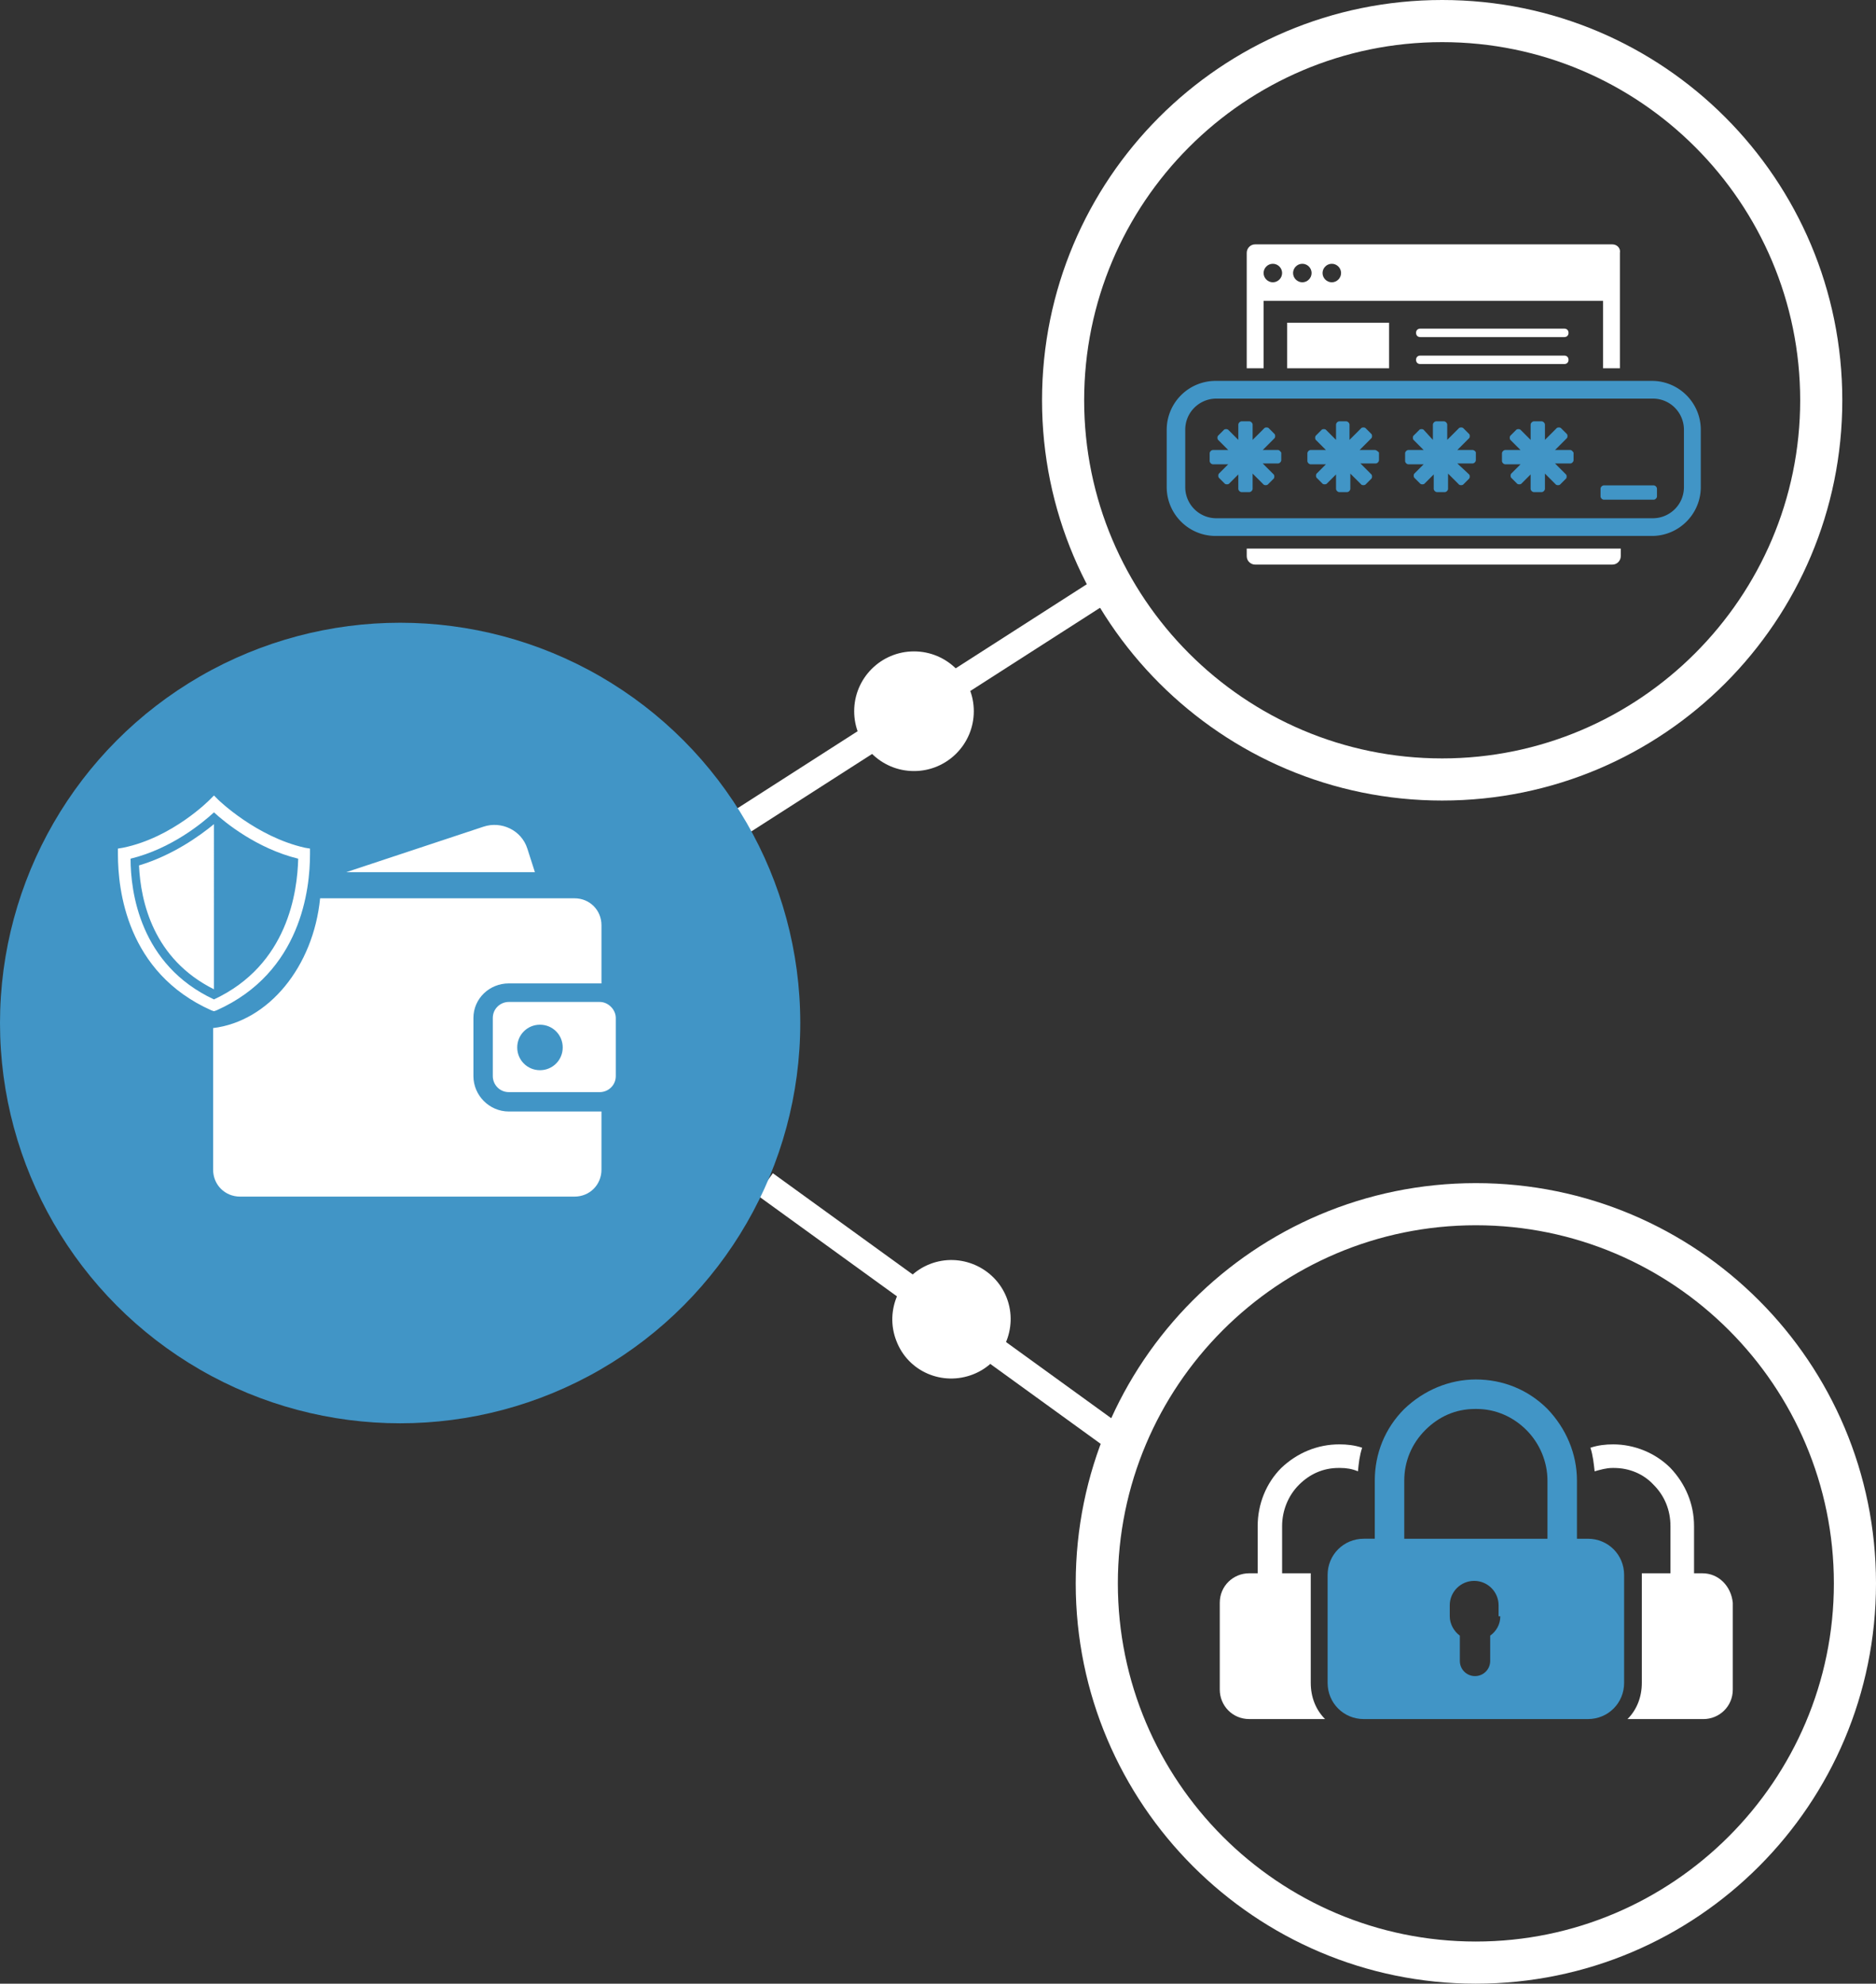
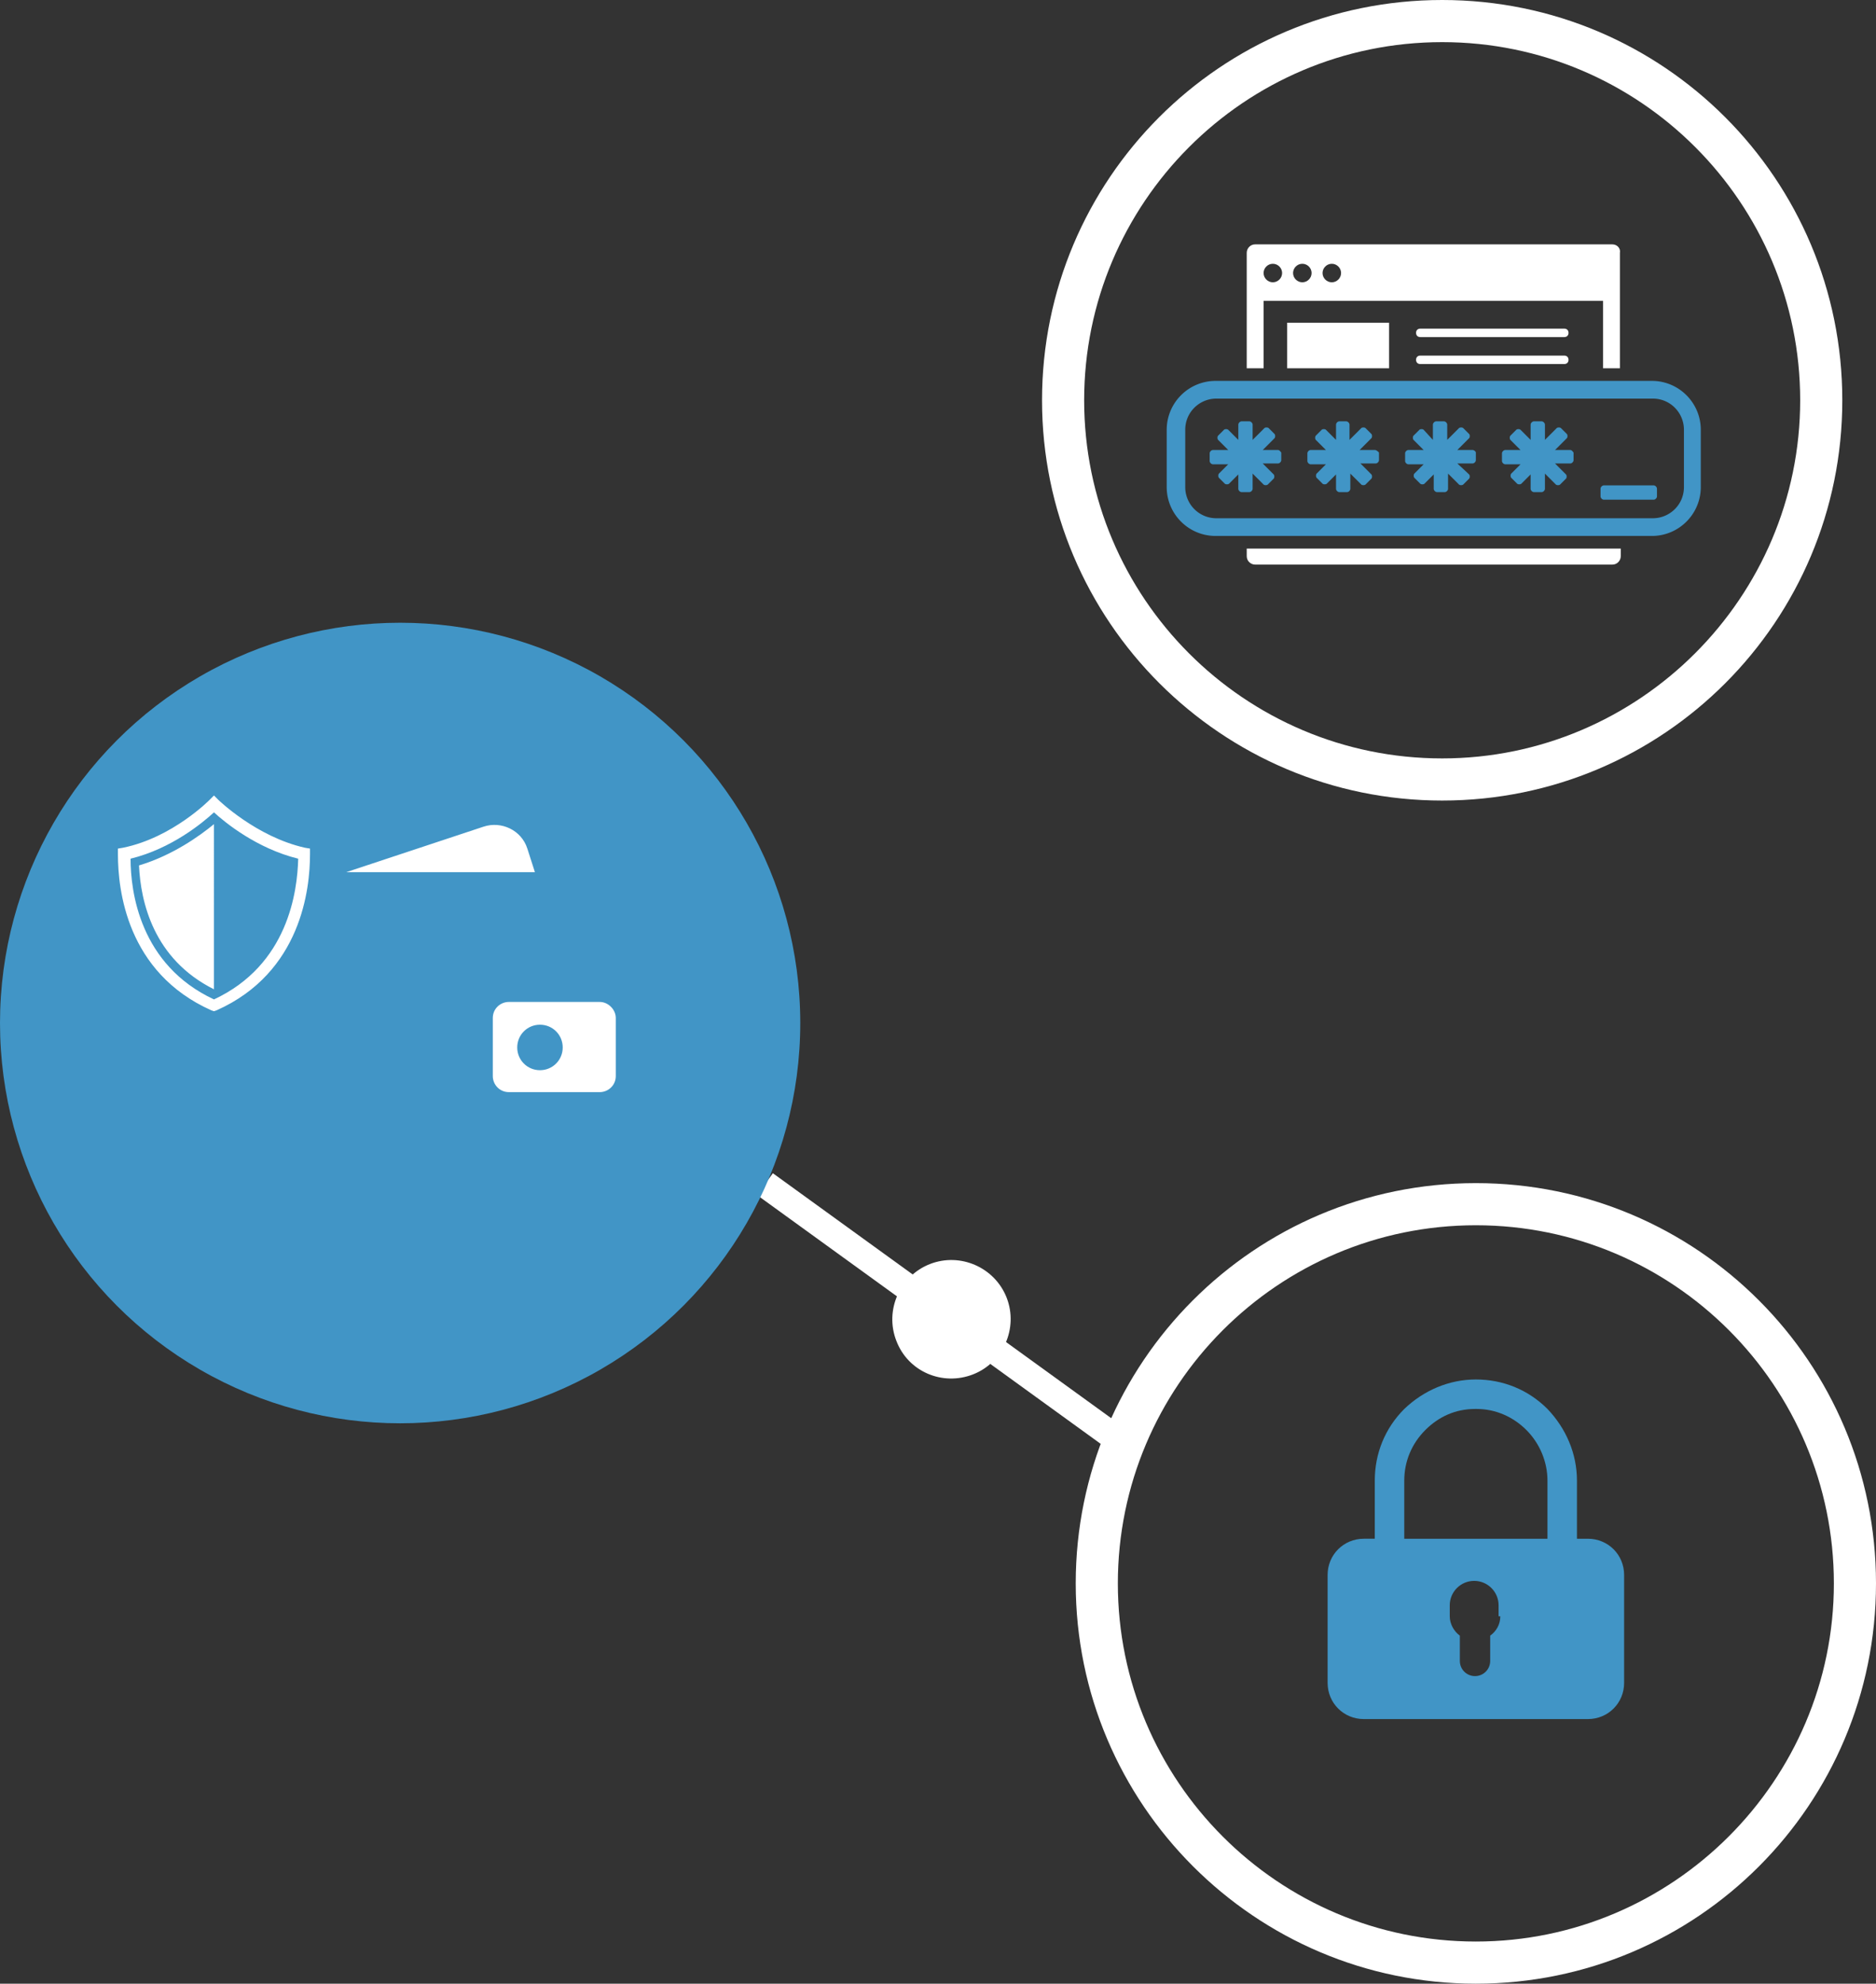
<svg xmlns="http://www.w3.org/2000/svg" width="222.7" height="235.4" xml:space="preserve">
  <rect width="100%" height="100%" fill="#333333" stroke="none" />
  <path fill="#FFF" d="M171.2 5c23.5 0 42.5 19.1 42.5 42.5S194.6 90 171.2 90c-23.5 0-42.5-19.1-42.5-42.5S147.7 5 171.2 5m0-5c-26.3 0-47.5 21.3-47.5 47.5S145 95 171.2 95c26.301 0 47.5-21.3 47.5-47.5S197.5 0 171.2 0zm4 145.4c23.5 0 42.5 19.1 42.5 42.5 0 23.399-19.1 42.5-42.5 42.5-23.5 0-42.5-19.101-42.5-42.5 0-23.4 19-42.5 42.5-42.5m0-5c-26.3 0-47.5 21.3-47.5 47.5 0 26.199 21.301 47.5 47.5 47.5 26.301 0 47.5-21.301 47.5-47.5 0-26.2-21.2-47.5-47.5-47.5z" />
-   <path fill="#FFF" d="m132.341 70.998-45.96 29.466-1.727-2.694 45.96-29.466z" />
-   <circle fill="#FFF" cx="108.5" cy="84.4" r="7.1" />
  <path fill="#FFF" d="m135.978 171.237-1.876 2.592-44.231-32.012 1.876-2.592z" />
  <path fill="#FFF" d="M106.4 159.1c-1.4-3.6.4-7.7 4-9.1 3.601-1.4 7.7.4 9.101 4 1.399 3.6-.4 7.7-4 9.1-3.601 1.4-7.701-.3-9.101-4" />
  <circle fill="#4195C6" cx="47.5" cy="121.4" r="47.5" />
  <path fill="#FFF" d="M168.6 40h17.1c.301 0 .5-.2.5-.5s-.2-.5-.5-.5h-17.1c-.301 0-.5.2-.5.5s.199.5.5.5zM148 66c0 .6.5 1 1 1h42.4c.601 0 1-.5 1-1v-.9H148v.9zm4.799-27.7v5.4H164.9v-5.4h-12.101zM191.4 29H149c-.601 0-1 .5-1 1v13.7h2v-8h40.299v8h2V30c.101-.5-.299-1-.899-1zm-40.3 4.5c-.6 0-1.1-.5-1.1-1.1s.5-1.1 1.1-1.1 1.1.5 1.1 1.1-.5 1.1-1.1 1.1zm3.5 0c-.6 0-1.1-.5-1.1-1.1s.5-1.1 1.1-1.1 1.1.5 1.1 1.1-.5 1.1-1.1 1.1zm3.5 0c-.6 0-1.1-.5-1.1-1.1s.5-1.1 1.1-1.1 1.1.5 1.1 1.1-.5 1.1-1.1 1.1zm10.5 9.7h17.1c.301 0 .5-.2.5-.5s-.199-.5-.5-.5h-17.1c-.301 0-.5.2-.5.5s.199.5.5.5z" />
  <path fill="#4195C6" d="M196.1 45.2h-51.801A5.804 5.804 0 0 0 138.5 51v6.8c0 3.2 2.6 5.8 5.799 5.8H196.1c3.199 0 5.8-2.6 5.8-5.8V51c0-3.2-2.601-5.8-5.8-5.8zm3.8 12.6c0 2.1-1.7 3.7-3.7 3.7h-51.8a3.69 3.69 0 0 1-3.7-3.7V51c0-2.1 1.7-3.7 3.7-3.7h51.8c2.1 0 3.7 1.7 3.7 3.7v6.8zm-25.101-4.4H173l1.4-1.4c.101-.1.101-.4 0-.5l-.7-.7c-.1-.1-.4-.1-.5 0l-1.4 1.4v-1.8c0-.2-.199-.4-.399-.4h-.901c-.201 0-.4.2-.4.4v1.8L169 51c-.101-.1-.4-.1-.5 0l-.701.7c-.1.1-.1.4 0 .5L169 53.4h-1.8c-.199 0-.4.2-.4.4v.9c0 .2.201.4.4.4h1.8l-1.101 1.1c-.101.1-.101.4 0 .5l.7.7c.1.1.4.1.5 0l1.1-1.1V58c0 .2.2.4.4.4h.9c.199 0 .399-.2.399-.4v-1.8l1.3 1.3c.1.1.4.1.5 0l.7-.7c.101-.1.101-.4 0-.5L173 55h1.799c.201 0 .4-.2.4-.4v-.9c.001-.1-.199-.3-.4-.3zm-23.099 0h-1.8l1.399-1.4c.101-.1.101-.4 0-.5l-.699-.7c-.1-.1-.4-.1-.5 0l-1.4 1.4v-1.8c0-.2-.199-.4-.4-.4h-.9c-.2 0-.399.2-.399.4v1.8L145.8 51c-.1-.1-.399-.1-.5 0l-.699.7c-.1.1-.1.4 0 .5l1.199 1.2H144c-.201 0-.4.2-.4.4v.9c0 .2.199.4.4.4h1.799l-1.1 1.1c-.1.1-.1.4 0 .5l.7.7c.101.1.399.1.5 0L147 56.3V58c0 .2.199.4.399.4h.899c.201 0 .4-.2.4-.4v-1.8L150 57.5c.1.1.399.1.5 0l.699-.7c.1-.1.1-.4 0-.5l-1.3-1.3h1.8c.2 0 .4-.2.4-.4v-.9c-.099-.1-.199-.3-.399-.3zm11.5 0h-1.8l1.399-1.4c.101-.1.101-.4 0-.5l-.699-.7c-.1-.1-.4-.1-.5 0l-1.4 1.4v-1.8c0-.2-.199-.4-.4-.4h-.8c-.201 0-.4.2-.4.4v1.8l-1.2-1.2c-.101-.1-.399-.1-.5 0l-.7.7c-.1.1-.1.4 0 .5l1.2 1.2h-1.8c-.2 0-.4.2-.4.4v.9c0 .2.2.4.4.4h1.8l-1.101 1.1c-.1.1-.1.4 0 .5l.701.7c.1.1.399.1.5 0l1.1-1.1V58c0 .2.199.4.4.4h.899c.2 0 .399-.2.399-.4v-1.8l1.301 1.3c.1.1.4.1.5 0l.699-.7c.101-.1.101-.4 0-.5L161.5 55h1.799c.201 0 .4-.2.4-.4v-.9c-.099-.1-.299-.3-.499-.3zm33.099 4.2H190.4c-.2 0-.399.2-.399.4v.9c0 .2.199.4.399.4h5.899c.201 0 .4-.2.4-.4V58c.001-.2-.199-.4-.4-.4zm-9.899-4.2h-1.8L186 52c.1-.1.1-.4 0-.5l-.701-.7c-.1-.1-.399-.1-.5 0l-1.399 1.4v-1.8c0-.2-.2-.4-.399-.4h-.9c-.2 0-.4.2-.4.4v1.8L180.5 51c-.101-.1-.4-.1-.5 0l-.701.7c-.1.1-.1.4 0 .5l1.201 1.2h-1.8c-.199 0-.4.2-.4.4v.9c0 .2.201.4.4.4h1.801l-1.101 1.1c-.101.1-.101.4 0 .5l.7.7c.1.1.4.1.5 0l1.1-1.1V58c0 .2.2.4.4.4h.9c.199 0 .399-.2.399-.4v-1.8l1.3 1.3c.1.1.4.1.5 0l.7-.7c.101-.1.101-.4 0-.5l-1.3-1.3h1.8c.2 0 .399-.2.399-.4v-.9c-.098-.1-.198-.3-.398-.3z" />
-   <path fill="#FFF" d="M71.2 118.9H60.4c-1 0-1.9.8-1.9 1.9v6.9c0 1 .8 1.9 1.9 1.9h10.8c1 0 1.9-.8 1.9-1.9v-6.9c0-1-.9-1.9-1.9-1.9zm-7.1 8.1c-1.5 0-2.7-1.2-2.7-2.7s1.2-2.7 2.7-2.7 2.7 1.2 2.7 2.7-1.2 2.7-2.7 2.7zm-1.5-26.3c-.7-2.2-3.1-3.3-5.2-2.6l-16.3 5.4h22.4l-.9-2.8zm-25.8 0-.6-.1c-5.8-1.3-10.3-5.7-10.3-5.7l-.5-.5-.5.5s-4.4 4.5-10.3 5.7l-.6.1v.7c0 4.1 1 14 11.1 18.5l.3.1.3-.1c10.1-4.5 11.1-14.5 11.1-18.5v-.7zm-11.4 17.9c-8.8-4.1-9.9-12.8-9.9-16.7 4.9-1.2 8.6-4.3 9.9-5.5 1.3 1.2 5.1 4.3 10 5.5-.1 3.9-1.2 12.6-10 16.7zm0-1.2V97.8c-1.7 1.4-4.9 3.7-8.9 4.9.2 4.3 1.7 11.1 8.9 14.7z" />
-   <path fill="#FFF" d="M60.4 116.7h11v-6.9c0-1.8-1.4-3.2-3.2-3.2H38c-.8 8.1-6.1 14.6-12.7 15.4v16.8c0 1.8 1.4 3.2 3.2 3.2h39.7c1.8 0 3.2-1.4 3.2-3.2v-6.9h-11c-2.3 0-4.2-1.9-4.2-4.2v-6.9c0-2.3 1.9-4.1 4.2-4.1zm91.7 57.5c-1.801 1.8-2.801 4.3-2.801 6.899v5.601h-1c-1.899 0-3.5 1.5-3.5 3.5v10.3c0 1.9 1.5 3.5 3.5 3.5h9c-1.1-1.1-1.699-2.6-1.699-4.3v-13h-3.4v-5.6c0-1.8.7-3.6 2-4.899 1.301-1.3 2.9-2 4.7-2h.2c.699 0 1.4.1 2.1.399.1-1 .2-1.899.5-2.8-.9-.3-1.8-.399-2.699-.399-2.601-.001-5.001.999-6.901 2.799zm50 12.5h-1v-5.6c0-2.6-1-5-2.801-6.899-1.799-1.8-4.299-2.8-6.799-2.8-.9 0-1.801.1-2.701.399.301.9.4 1.9.5 2.8.701-.199 1.4-.399 2.101-.399h.201c1.8 0 3.5.7 4.699 2 1.301 1.3 2 3 2 4.899v5.601h-3.4v13c0 1.7-.601 3.2-1.7 4.3h9c1.9 0 3.5-1.5 3.5-3.5v-10.3c-.2-2.001-1.7-3.501-3.6-3.501z" />
+   <path fill="#FFF" d="M71.2 118.9H60.4c-1 0-1.9.8-1.9 1.9v6.9c0 1 .8 1.9 1.9 1.9h10.8c1 0 1.9-.8 1.9-1.9v-6.9c0-1-.9-1.9-1.9-1.9zm-7.1 8.1c-1.5 0-2.7-1.2-2.7-2.7s1.2-2.7 2.7-2.7 2.7 1.2 2.7 2.7-1.2 2.7-2.7 2.7zm-1.5-26.3c-.7-2.2-3.1-3.3-5.2-2.6l-16.3 5.4h22.4l-.9-2.8zm-25.8 0-.6-.1c-5.8-1.3-10.3-5.7-10.3-5.7l-.5-.5-.5.5s-4.4 4.5-10.3 5.7l-.6.1v.7c0 4.1 1 14 11.1 18.5l.3.1.3-.1c10.1-4.5 11.1-14.5 11.1-18.5v-.7m-11.4 17.9c-8.8-4.1-9.9-12.8-9.9-16.7 4.9-1.2 8.6-4.3 9.9-5.5 1.3 1.2 5.1 4.3 10 5.5-.1 3.9-1.2 12.6-10 16.7zm0-1.2V97.8c-1.7 1.4-4.9 3.7-8.9 4.9.2 4.3 1.7 11.1 8.9 14.7z" />
  <path fill="#4195C6" d="M188.5 182.6h-1.3v-6.9c0-3.2-1.3-6.2-3.5-8.5-2.3-2.3-5.3-3.5-8.5-3.5-3.199 0-6.199 1.3-8.5 3.5-2.3 2.3-3.5 5.3-3.5 8.5v6.899h-1.3c-2.399 0-4.3 1.9-4.3 4.301v12.8c0 2.399 1.9 4.3 4.3 4.3h26.6c2.399 0 4.299-1.9 4.299-4.3v-12.8c0-2.4-1.899-4.3-4.299-4.3zm-10.4 9.2c0 1-.5 1.8-1.2 2.3v3c0 1-.8 1.801-1.8 1.801s-1.801-.801-1.801-1.801v-3c-.699-.5-1.199-1.399-1.199-2.3v-1.3c0-1.6 1.3-2.9 2.9-2.9 1.6 0 2.899 1.301 2.899 2.9v1.3h.201zm5.6-9.2h-17v-6.9c0-2.3.9-4.4 2.5-6 1.6-1.601 3.6-2.5 5.9-2.5h.2c2.201 0 4.301.899 5.9 2.5 1.6 1.6 2.5 3.8 2.5 6v6.9z" />
</svg>